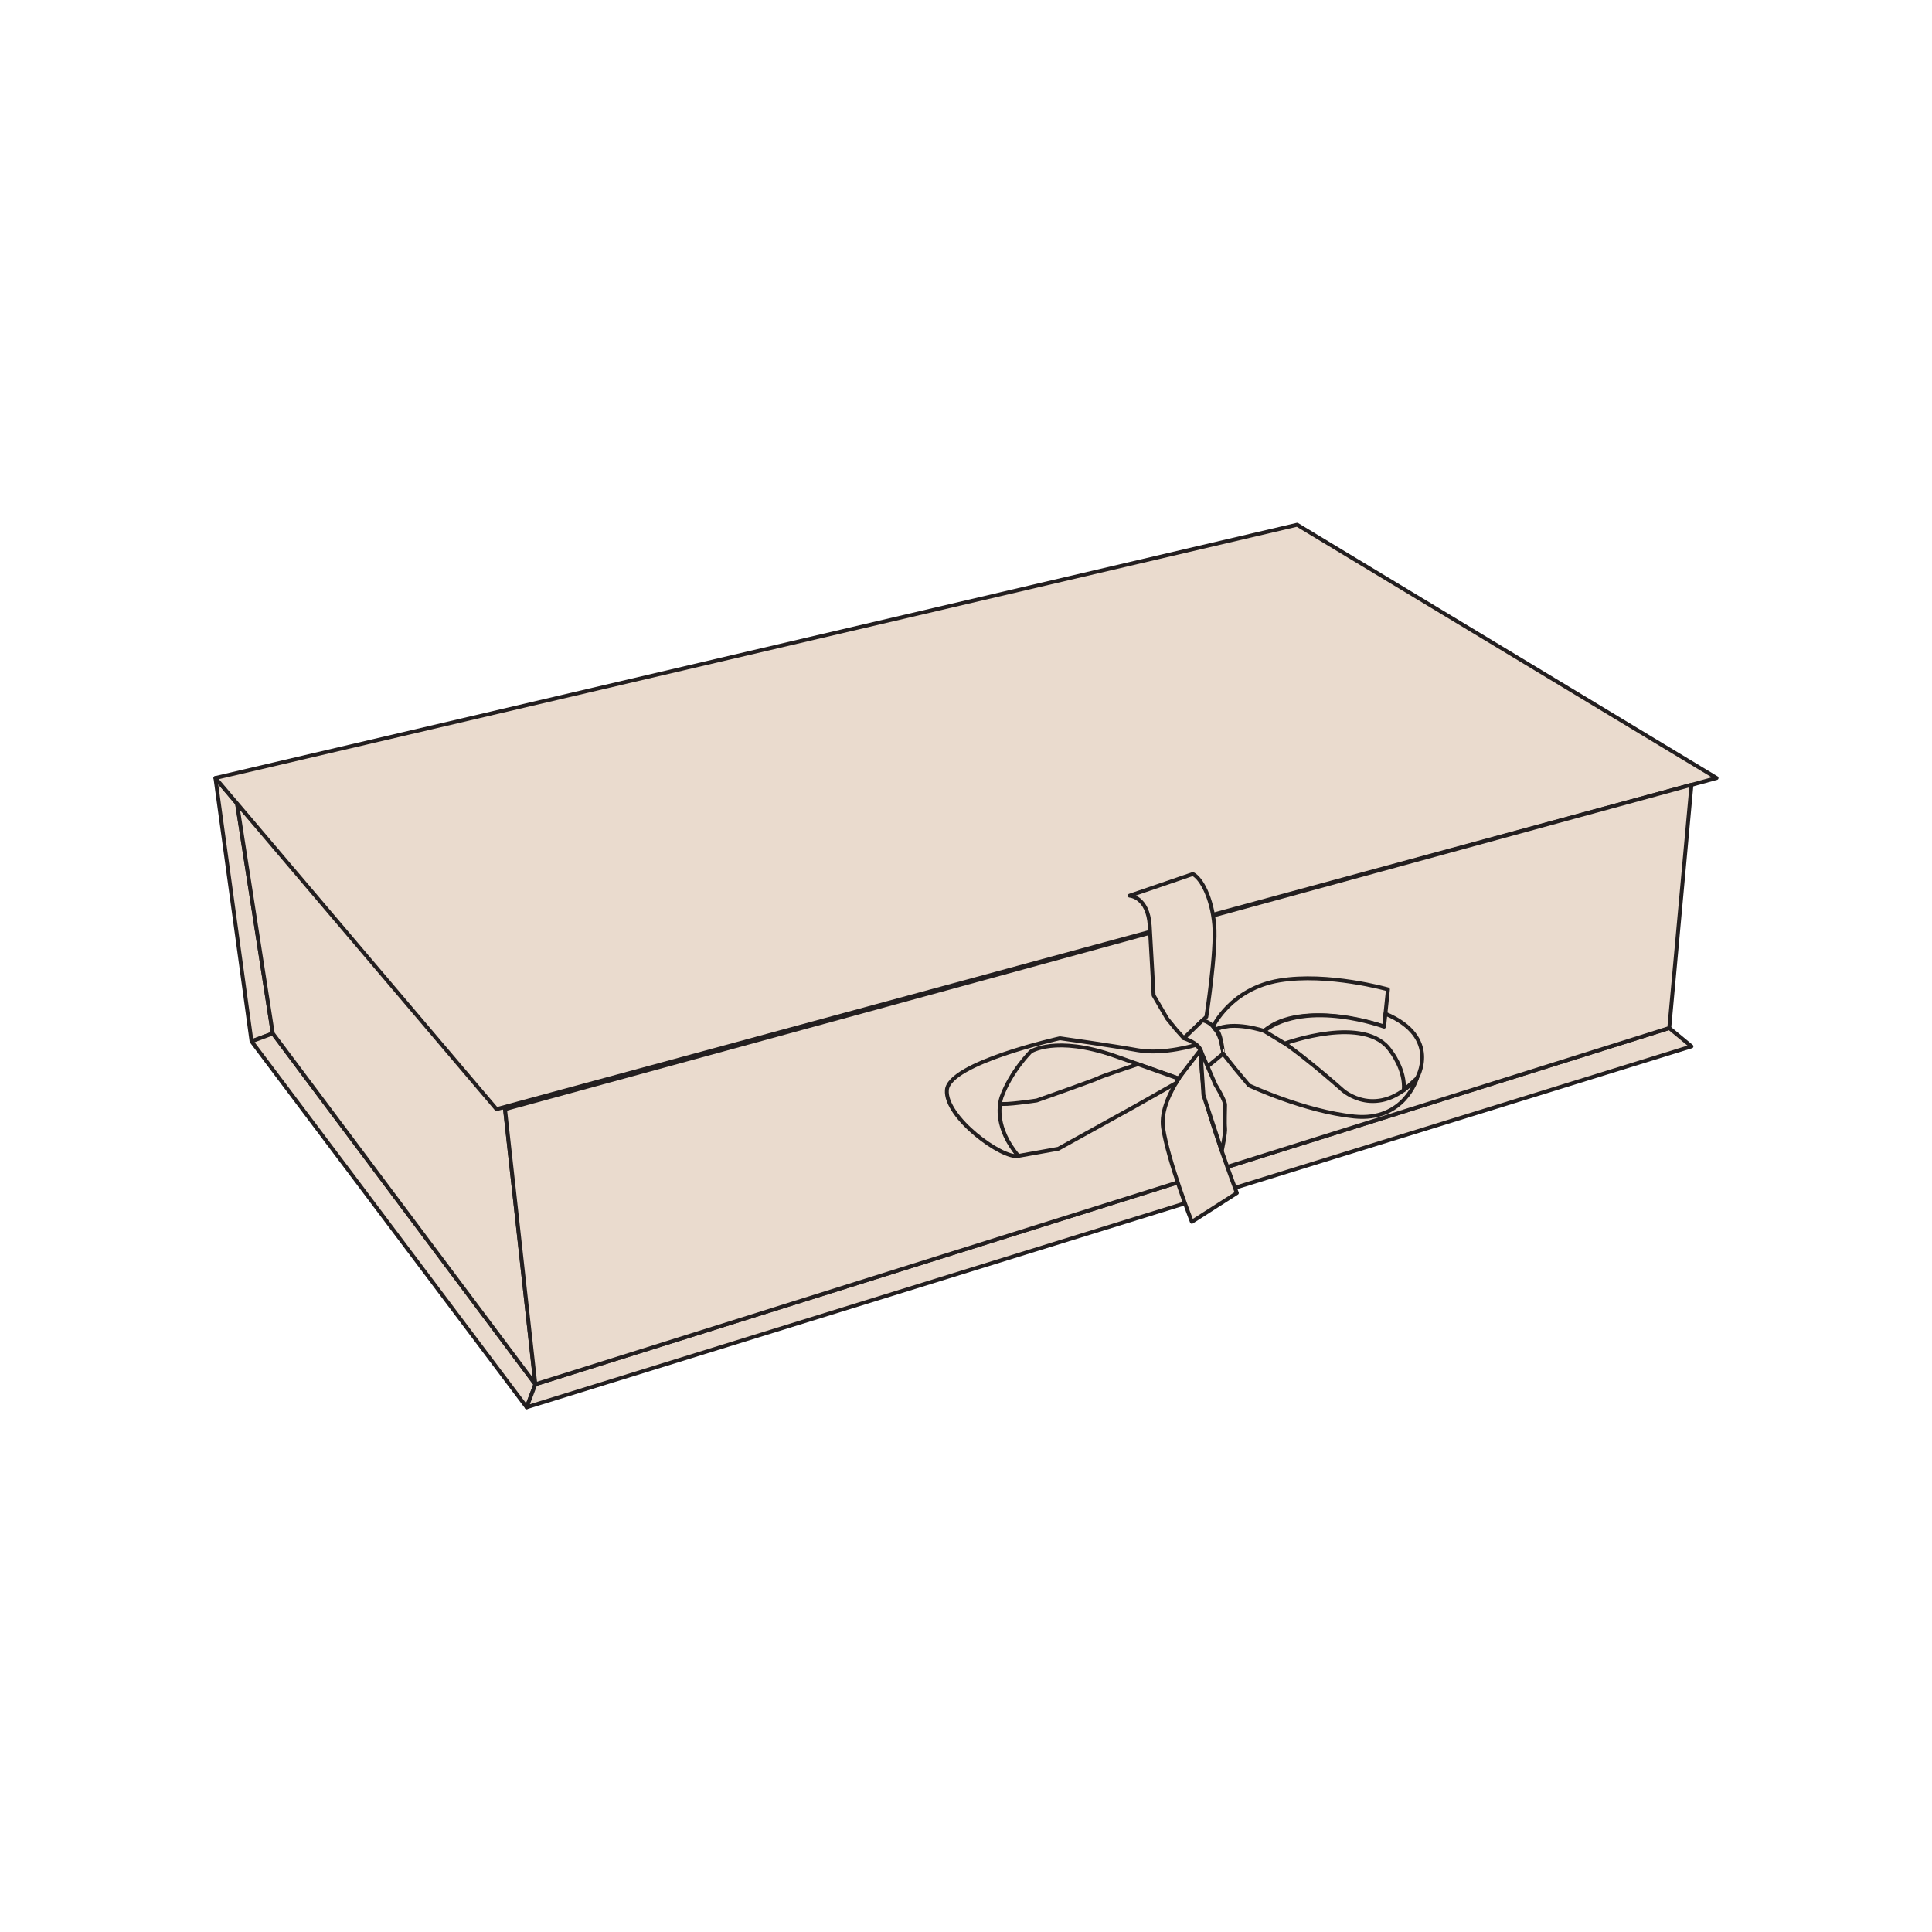
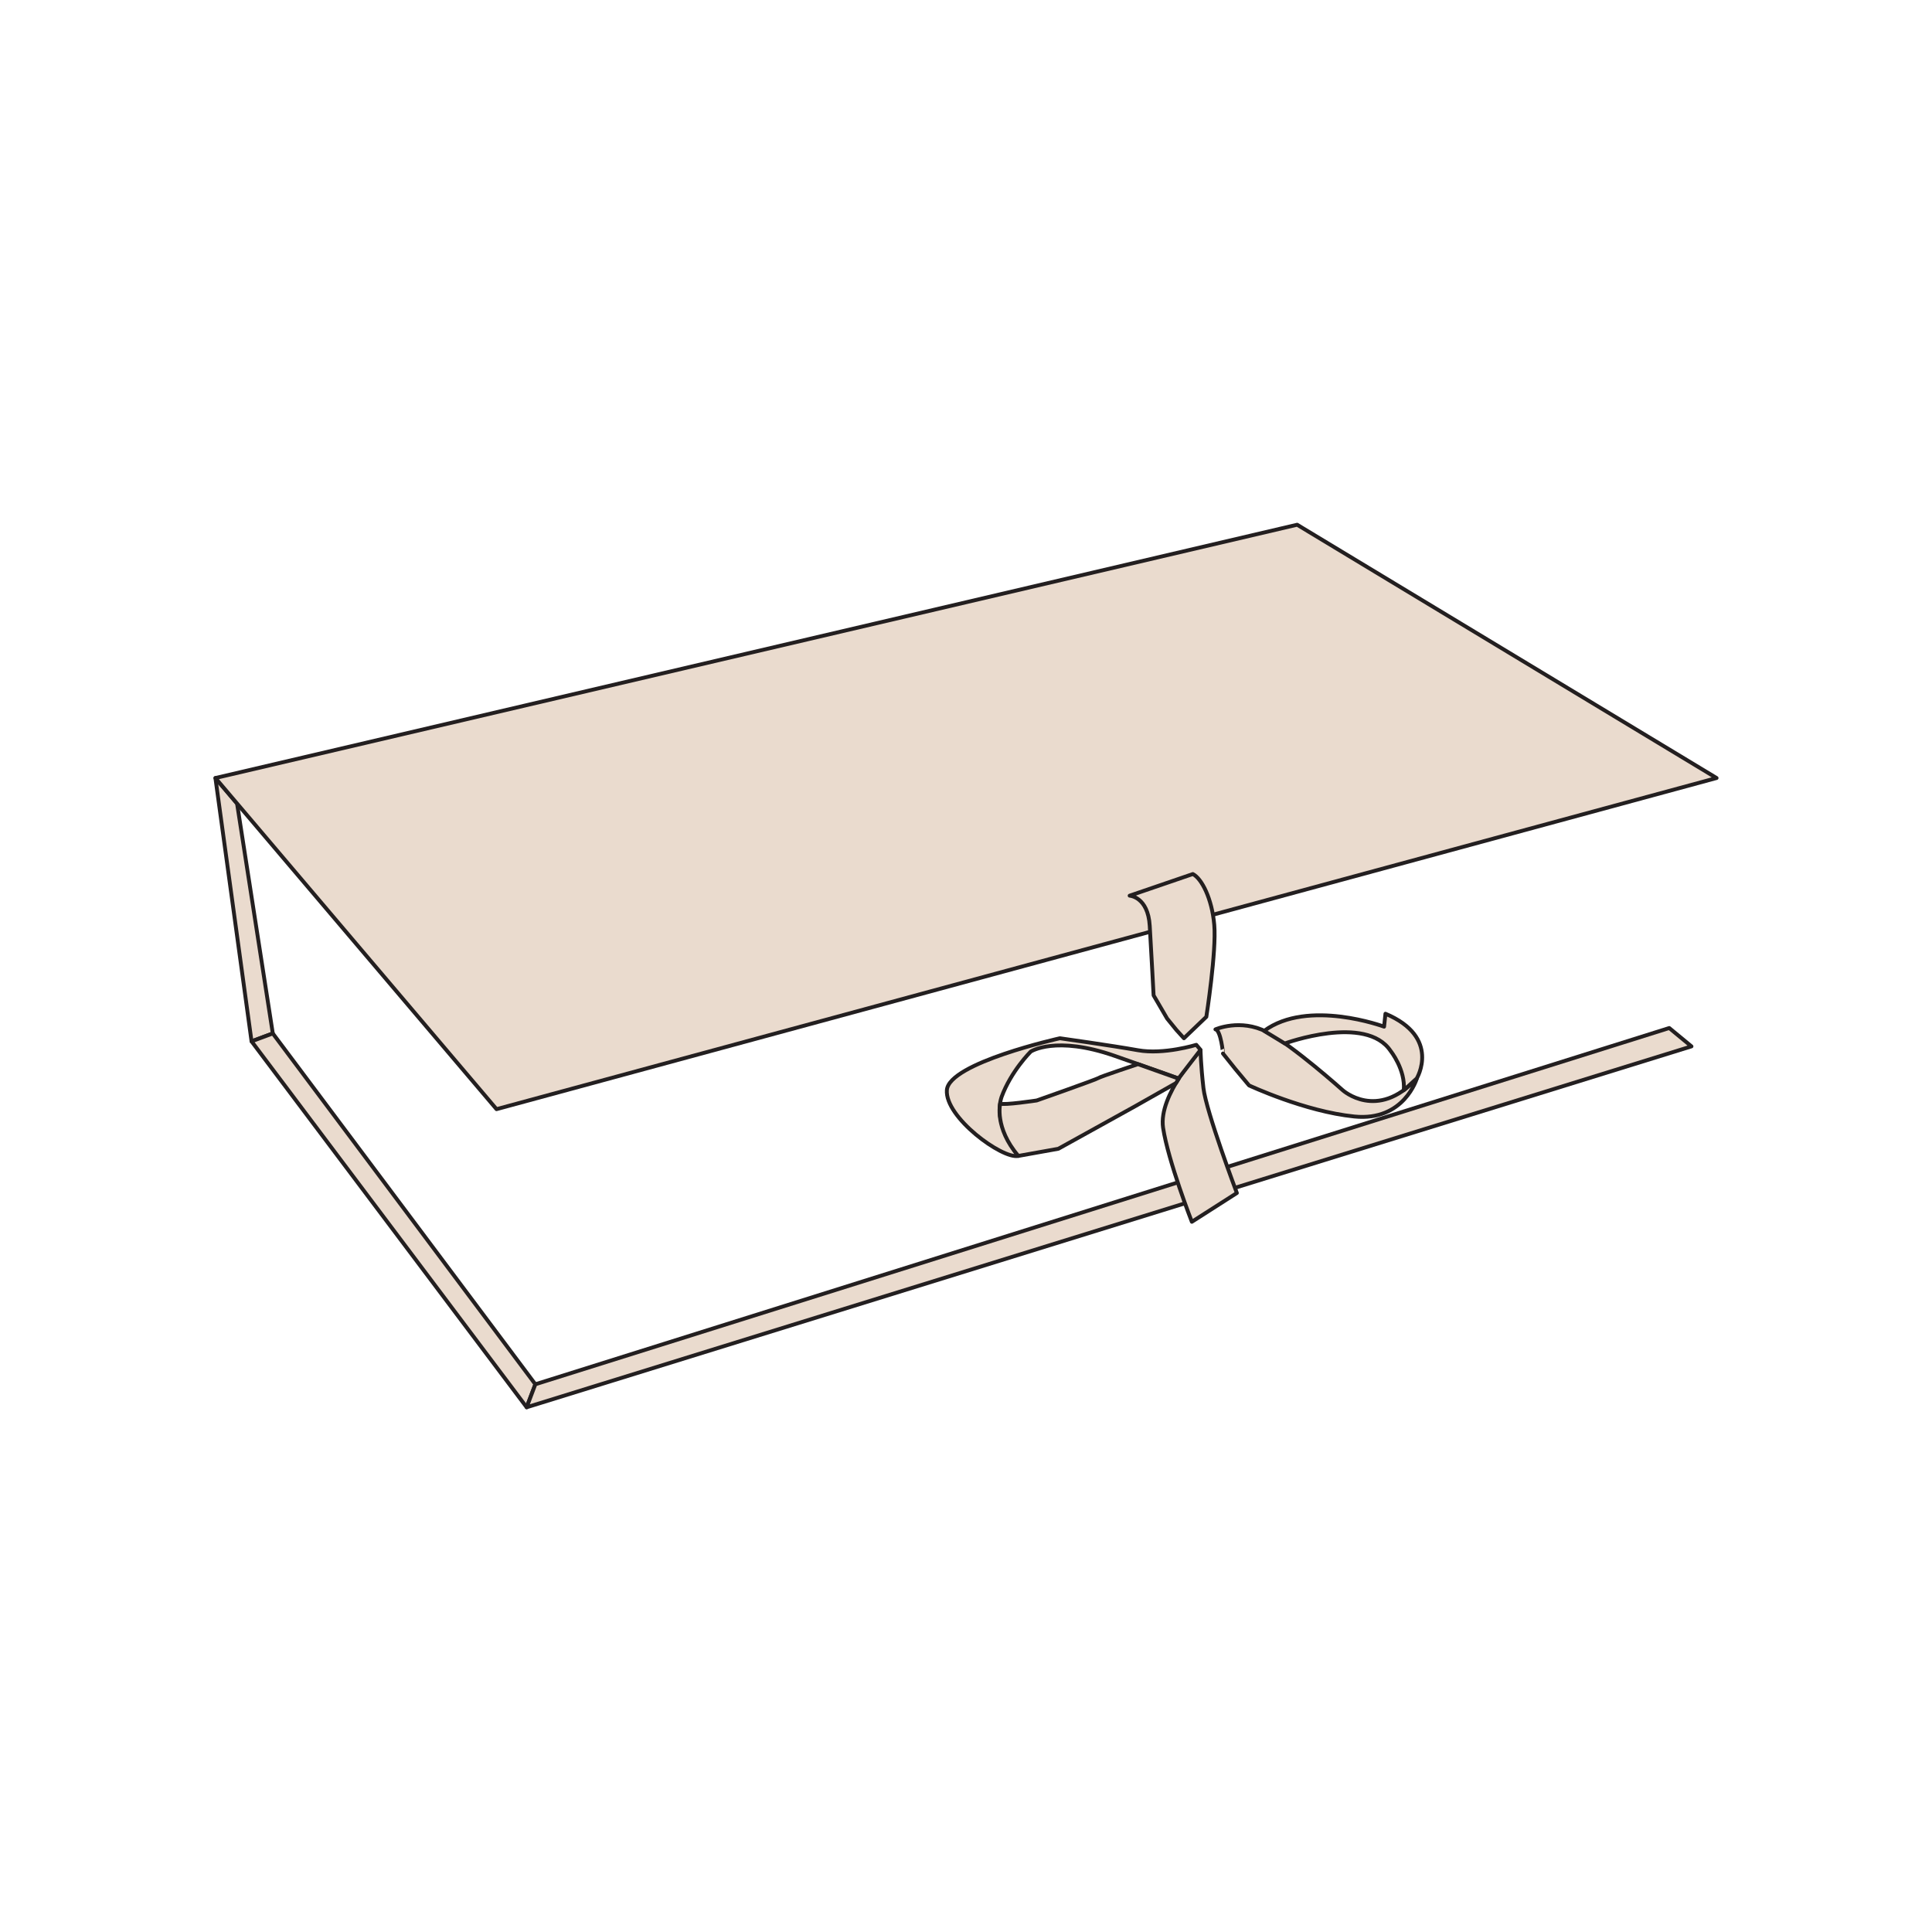
<svg xmlns="http://www.w3.org/2000/svg" version="1.1" id="Layer_1" x="0px" y="0px" viewBox="0 0 1000 1000" style="enable-background:new 0 0 1000 1000;" xml:space="preserve">
  <style type="text/css">
	.st0{fill:#EADBCE;stroke:#231F20;stroke-width:2;stroke-linecap:round;stroke-linejoin:round;stroke-miterlimit:10;}
	.st1{fill:none;stroke:#231F20;stroke-width:2;stroke-linecap:round;stroke-linejoin:round;stroke-miterlimit:10;}
	.st2{fill:#EADBCE;}
</style>
  <g>
    <polygon class="st0" points="130.2,539 141.2,534.9 122.7,415.9 111.5,402.7  " />
    <polygon class="st0" points="272.6,728.4 277.1,716.5 141.2,534.9 130.2,539  " />
-     <polygon class="st0" points="261.4,574.1 277.1,716.5 141.2,534.9 122.7,415.9  " />
    <polygon class="st0" points="111.5,402.7 671.4,271.6 888.5,402.7 257,574.1  " />
    <polygon class="st0" points="277.1,716.5 864,532.1 875.5,541.6 272.6,728.4  " />
-     <polygon class="st0" points="875.5,406.2 864,532.1 277.1,716.5 261.4,574.1  " />
    <g>
      <path class="st0" d="M584.7,463.6c0,0,9.5,0.5,10.4,15.6s2,36,2,36l7,12l4.8,5.9l3.9,4.3l11.6-11.1c0,0,5.3-34,4.1-47.6    c-1.2-13.6-6.5-24-11.1-26.3L584.7,463.6z" />
-       <path class="st0" d="M612.8,537.4c0,0,7.2,2.2,8.7,6.2c1.5,4,1.8,9.8,1.8,9.8l9.8-8c0,0-0.5-14.9-10.7-17.3L612.8,537.4z" />
      <path class="st0" d="M629.1,532.8c0,0,12.9-5.7,26.5,1.3c13.5,7,39.4,30.2,39.4,30.2s17.9,16.1,38.4-6.2c0,0-6.6,22.4-32.4,19.8    c-25.7-2.6-54.5-16.1-54.5-16.1l-7.1-8.5l-6.4-8C633.1,545.4,631.9,533.2,629.1,532.8z" />
-       <path class="st0" d="M627.9,531.3c0,0,9.1-19.6,34.3-23.8c25.2-4.2,56.2,4.6,56.2,4.6l-2,19.3c0,0-42.6-14.6-62.1,2.2    c0,0-15.8-5.4-25.2-0.7L627.9,531.3z" />
      <path class="st0" d="M665,540.1c0,0,42-15.4,54.8,3.9c0,0,7.7,9.6,6.8,20.3l6.7-6.1c0,0,12.8-21.3-16.2-33.5l-0.7,6.7    c0,0-39.4-14.6-62.1,2.2L665,540.1z" />
      <path class="st0" d="M621.4,543.6c0,0-21.9,22.9-19.4,40.1c2.6,17.2,14.9,48.7,14.9,48.7l23.3-14.9c0,0-15.9-42.1-17.3-54.3    C621.5,551,621.4,543.6,621.4,543.6z" />
-       <path class="st0" d="M621.4,543.6l7.7,17.8c0,0,5,8.1,5,10.5s-0.3,9.6,0,12c0.3,2.4-1.7,11.8-1.7,11.8l-9.5-28.9L621.4,543.6z" />
      <path class="st0" d="M619.2,540.8c0,0-16.8,5.2-30.2,2.8c-13.3-2.4-40.4-6.2-40.4-6.2s-57.4,12.7-58.5,26.8s28.7,35.8,36.9,34.1    c0,0-10.1-12.7-9.6-24.9c0.1-1.9,0.4-3.8,1-5.6c4.9-13.4,15.1-23.5,15.1-23.5s12.8-8.5,43.4,2.2s33.1,11.7,33.1,11.7l11.4-14.8    L619.2,540.8z" />
      <path class="st0" d="M589,550.8c0,0-19.6,6.5-20.5,7.2c-0.9,0.7-31.9,11.6-31.9,11.6s-17.3,2.6-18.9,1.6c0,0-3.1,12.5,9.4,27.1    l20.7-3.7l39.9-22.1l21-11.9l1.4-2.3L589,550.8z" />
    </g>
  </g>
</svg>